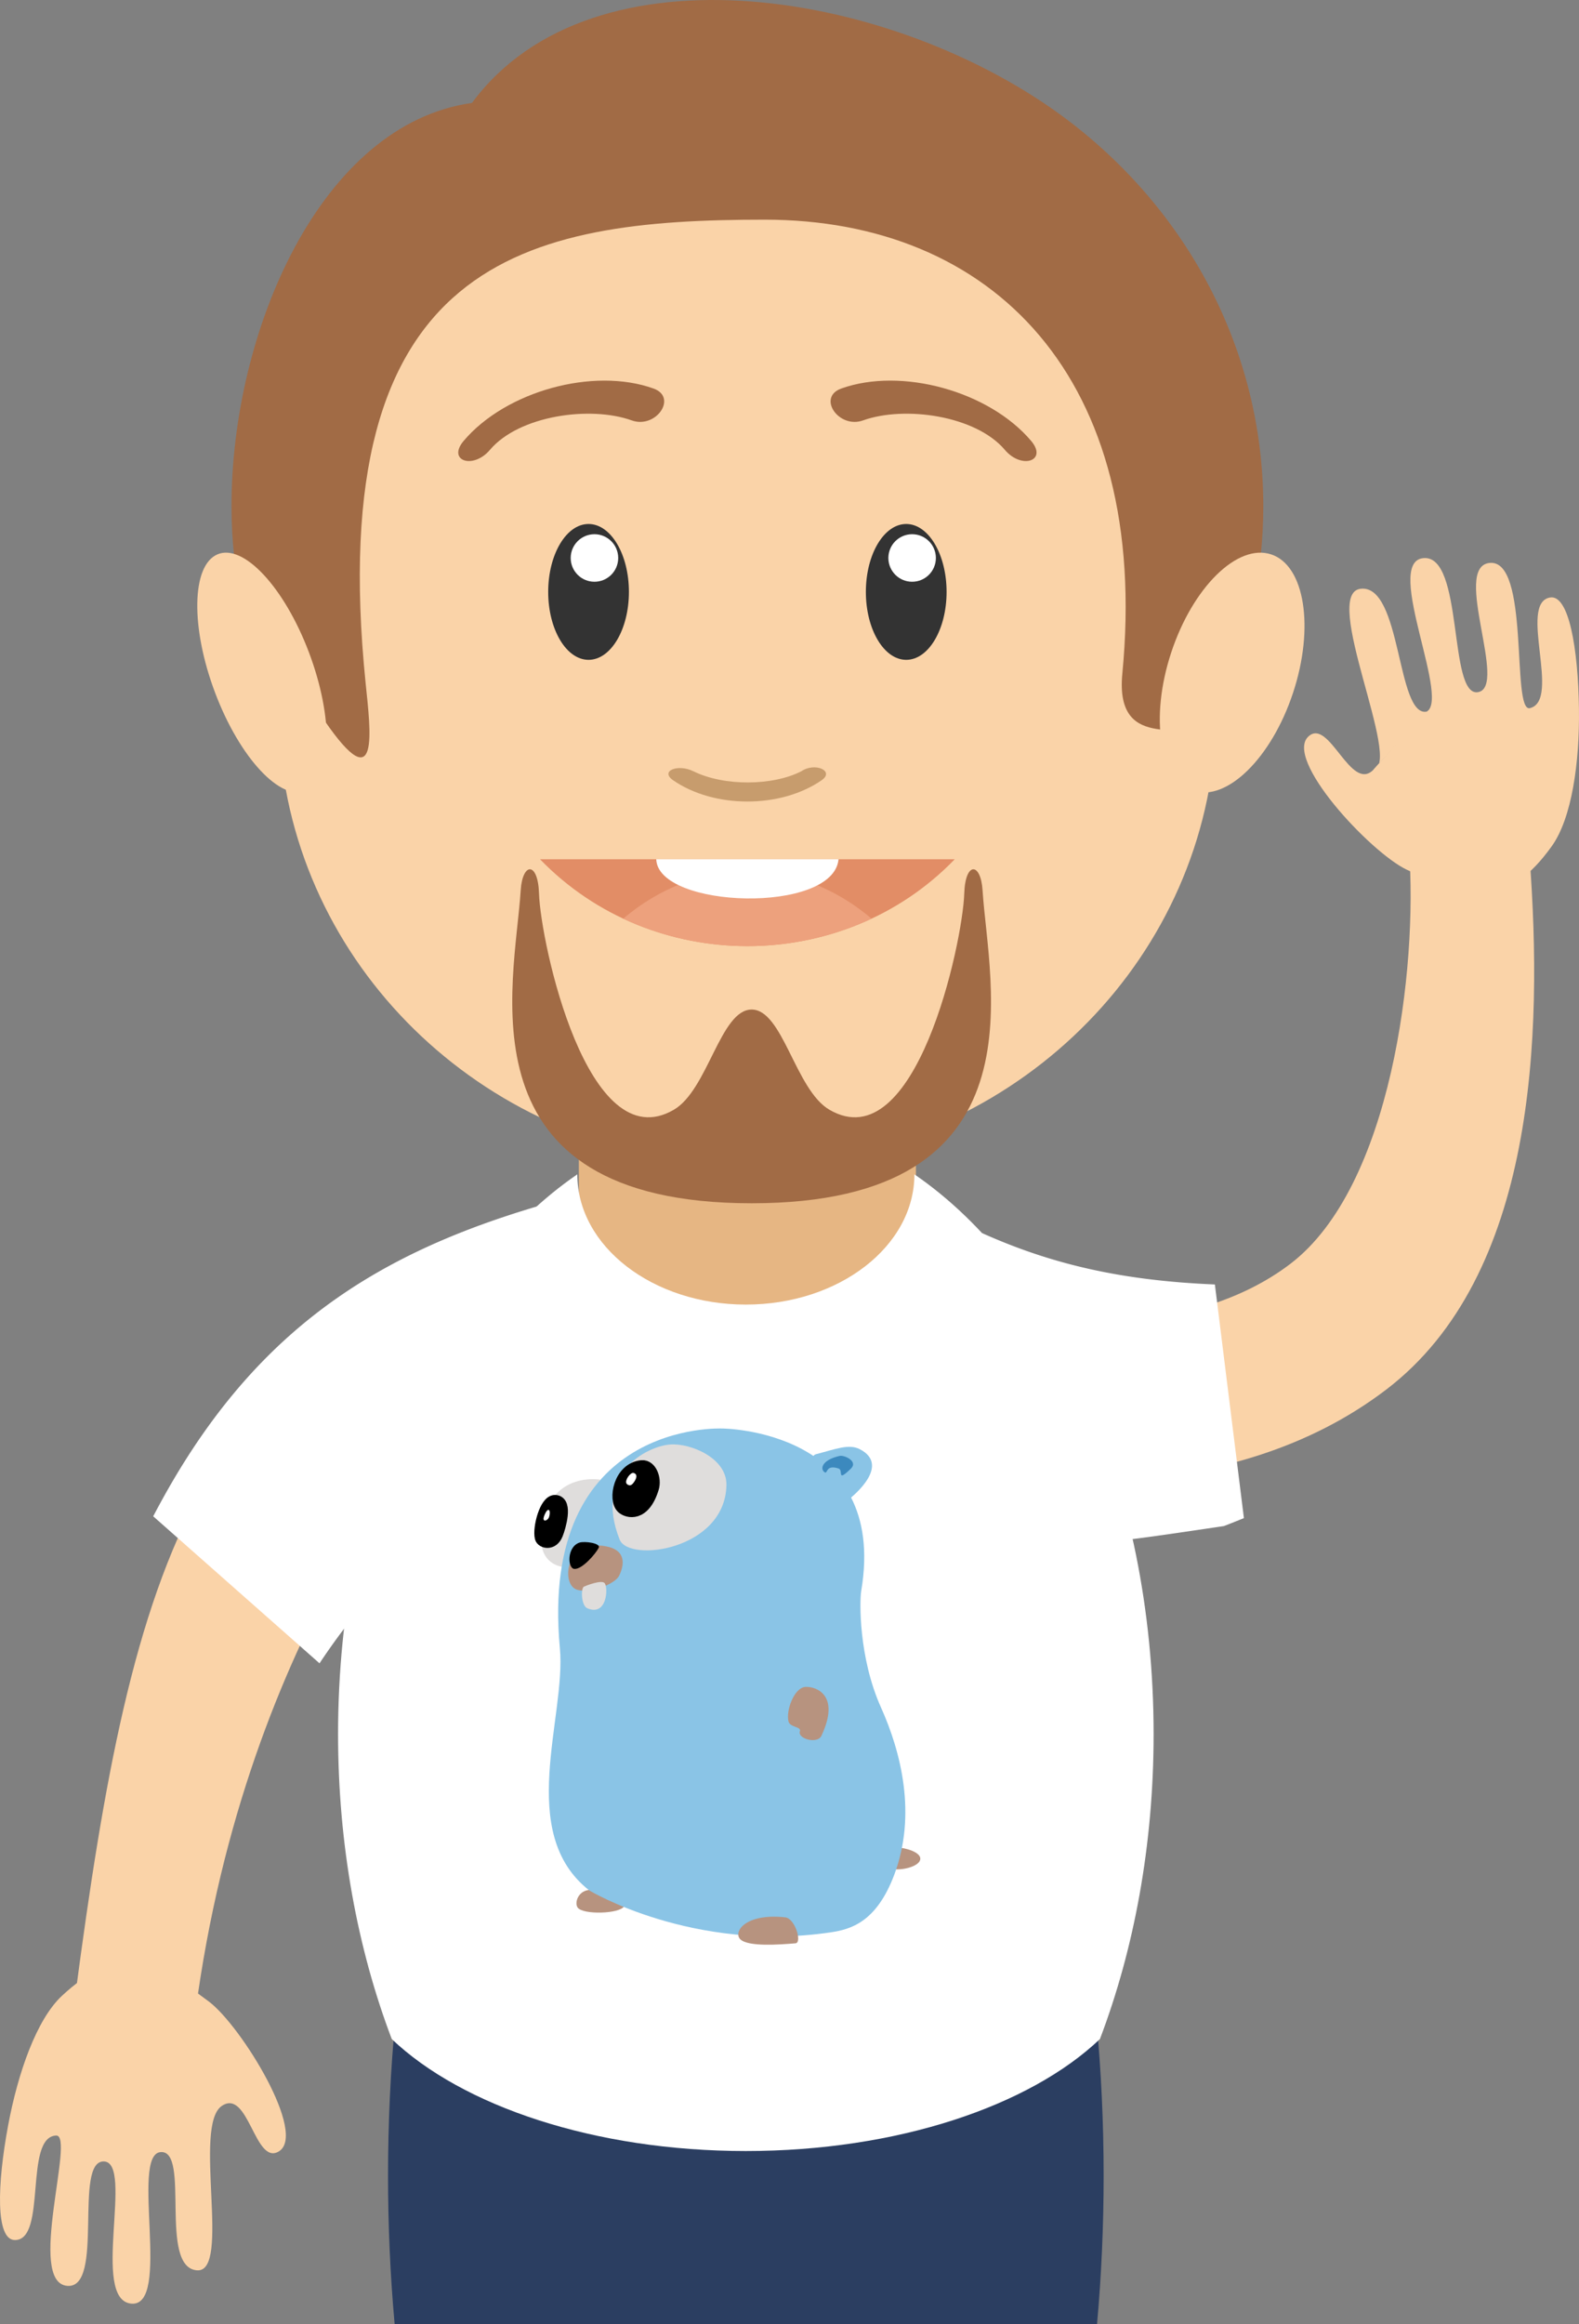
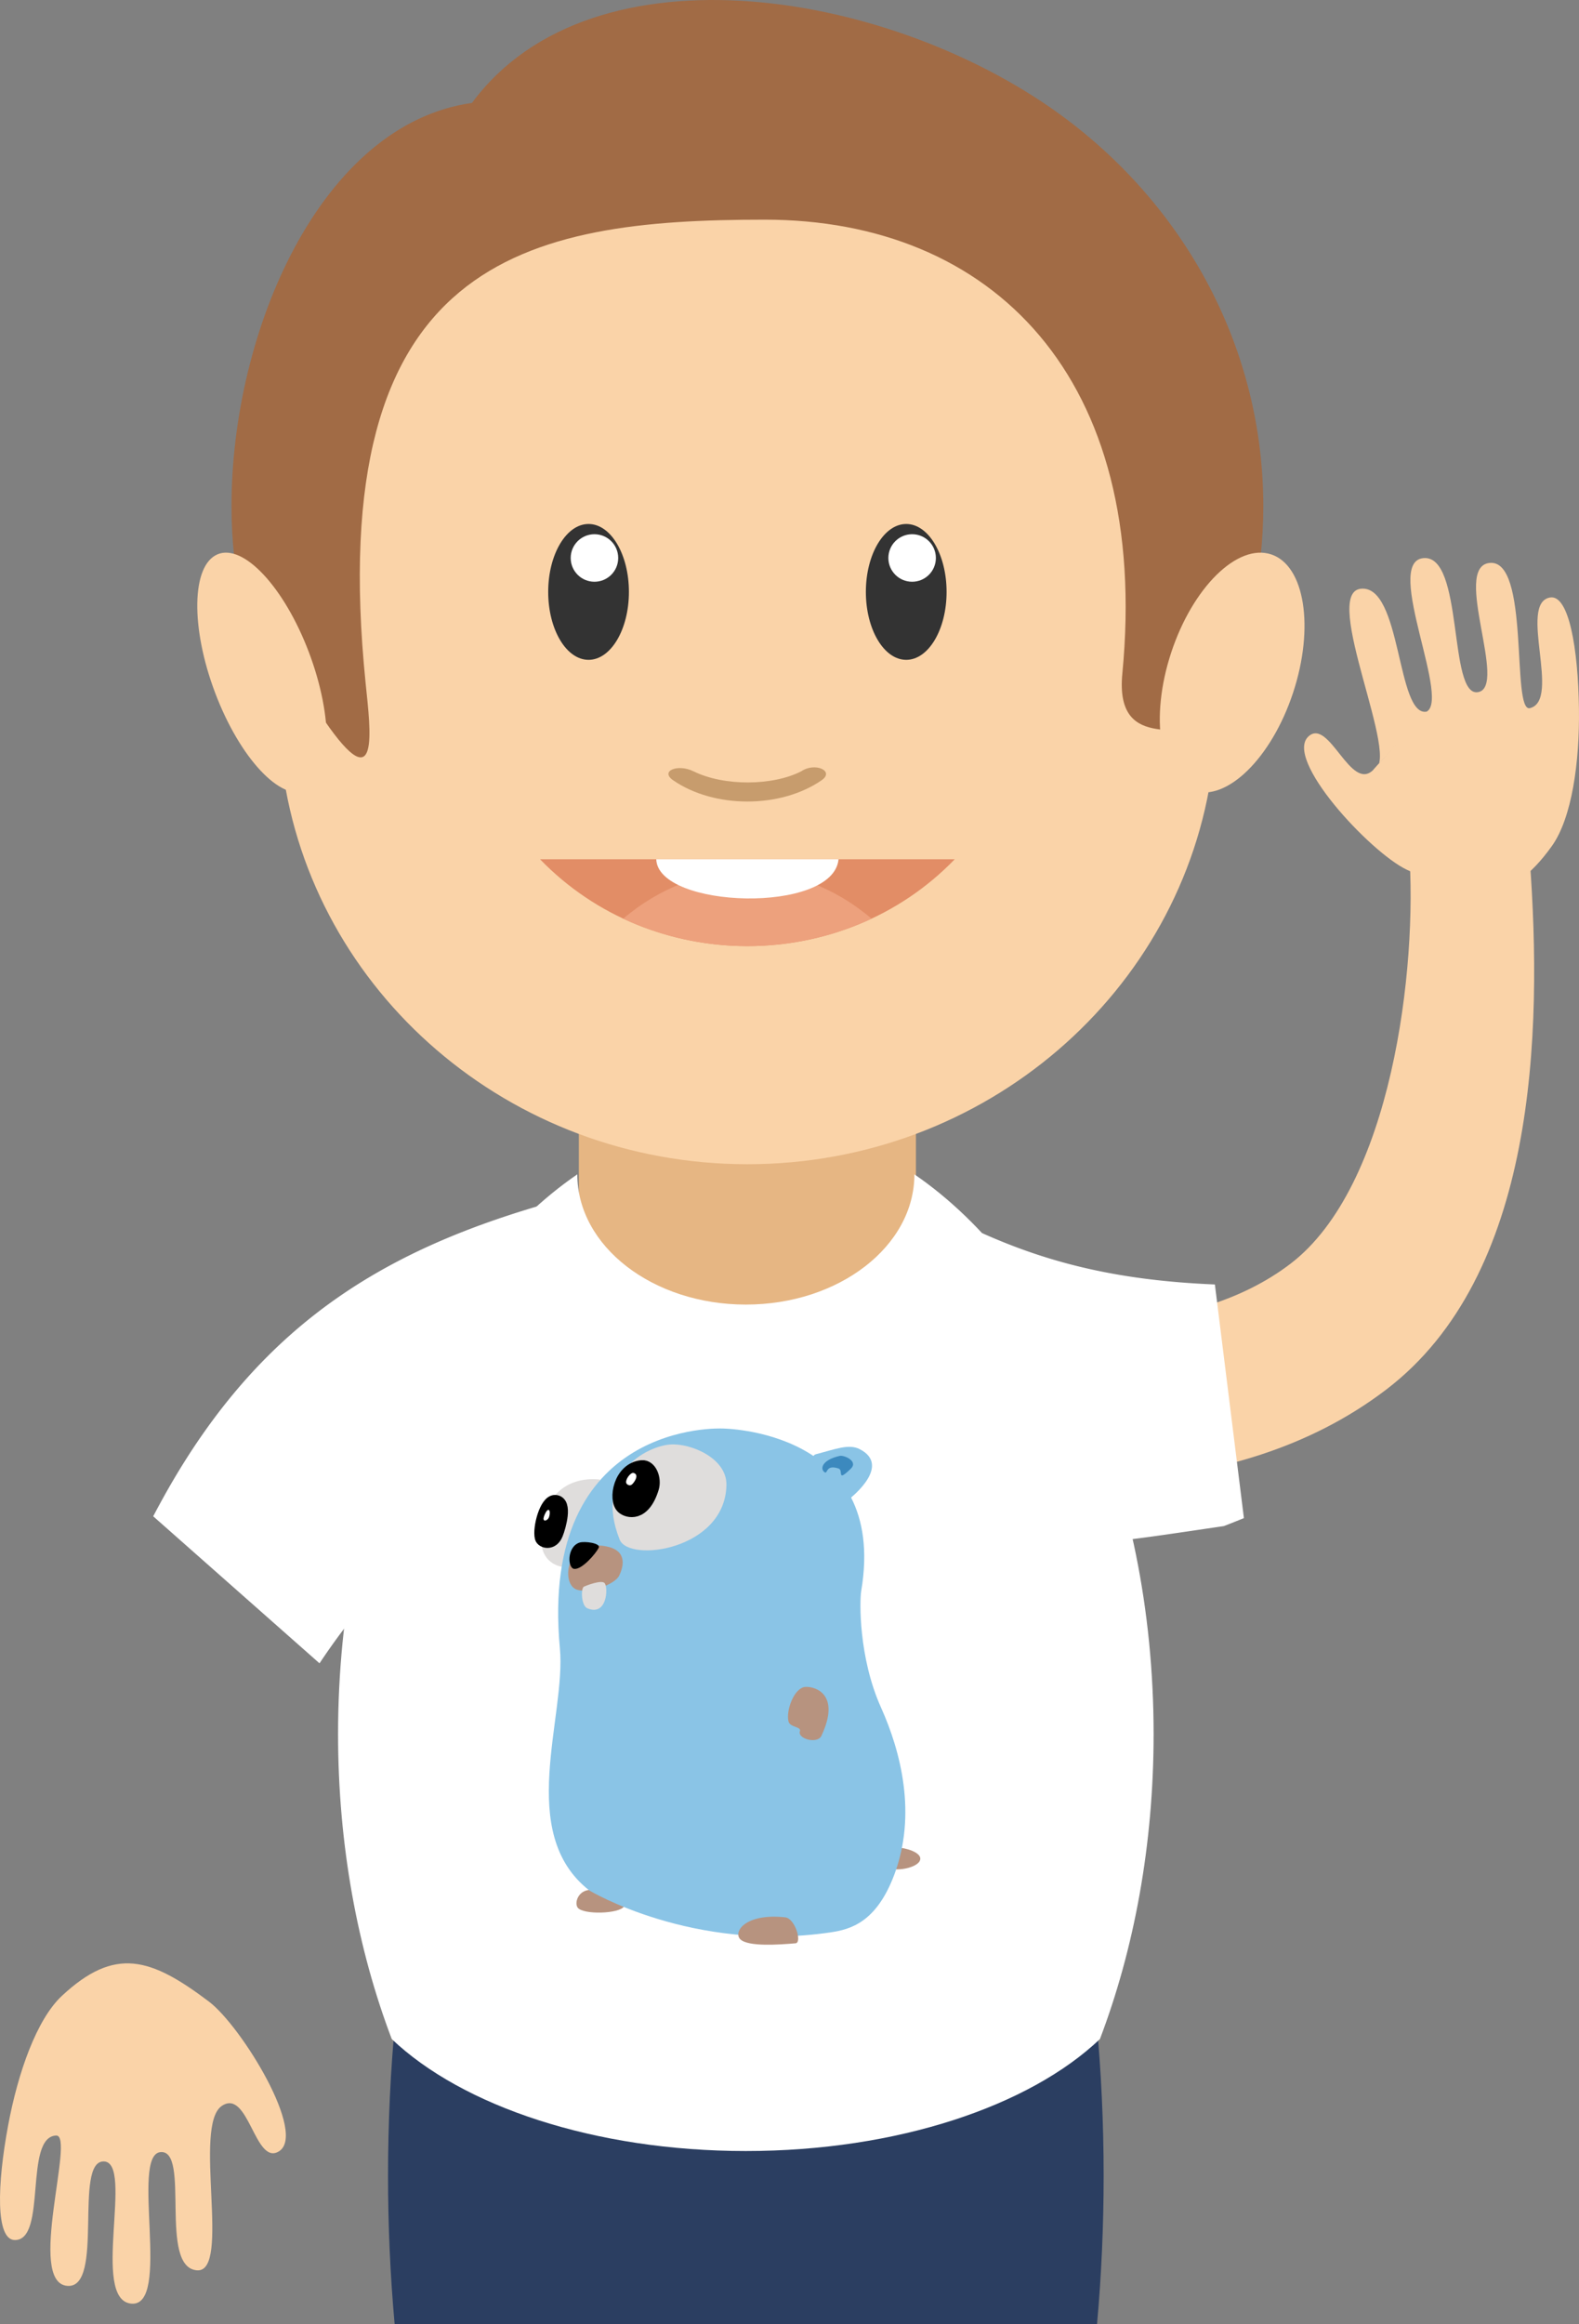
<svg xmlns="http://www.w3.org/2000/svg" viewBox="0 0 150.168 220.938">
  <rect x="0" y="0" width="150.168" height="220.938" fill="#808080" stroke="none" />
  <path fill-rule="evenodd" clip-rule="evenodd" fill="#E6B683" d="M55.05 81.061h32.059v47.318H55.05z" />
  <path fill-rule="evenodd" clip-rule="evenodd" fill="#A16B45" d="M101.533 11.411c11.338 8.574 18.61 21.83 18.61 36.705 0 25.854-21.967 46.81-49.063 46.81-27.098 0-49.064-20.956-49.064-46.81 0-16.663 8.497-36.32 22.868-38.33 11.492-15.567 40.352-10.7 56.649 1.625z" />
  <path fill-rule="evenodd" clip-rule="evenodd" fill="#FAD3A8" d="M72.722 20.882c21.646 0 36.729 15.026 34.016 43.156-.773 8.008 7.015 3.78 7.015 6.673 0 1.893 1.793.47 1.55 2.3-2.826 21.248-21.549 37.664-44.223 37.664-22.67 0-41.388-16.406-44.222-37.647-.245-1.835 4.015-2.61 4.015-4.51 5.257 7.647 4.36.945 3.905-3.512-4.136-40.46 15.257-44.124 37.944-44.124z" />
  <path fill-rule="evenodd" clip-rule="evenodd" fill="#E28D66" d="M90.801 81.683c-10.645 11.011-28.797 11.011-39.443 0h39.443z" />
  <path fill-rule="evenodd" clip-rule="evenodd" fill="#EDA17D" d="M82.888 87.331c-7.428 3.48-16.189 3.48-23.617 0 7.088-6.017 16.53-6.017 23.617 0z" />
  <g fill-rule="evenodd" clip-rule="evenodd">
    <ellipse fill="#333" cx="55.974" cy="56.269" rx="3.838" ry="6.457" />
    <circle fill="#FFF" cx="56.534" cy="53.044" r="2.259" />
    <ellipse fill="#333" cx="86.185" cy="56.269" rx="3.838" ry="6.457" />
    <circle fill="#FFF" cx="86.746" cy="53.044" r="2.259" />
  </g>
  <g fill-rule="evenodd" clip-rule="evenodd" fill="#FAD3A8">
    <path d="M20.677 52.7c2.465-1.056 6.363 3.118 8.707 9.324 2.343 6.207 2.244 12.094-.222 13.15-2.465 1.057-6.363-3.116-8.706-9.323-2.343-6.206-2.244-12.094.221-13.15z" />
    <ellipse transform="rotate(-71.73 117.181 63.936)" cx="117.178" cy="63.938" rx="11.834" ry="6.102" />
  </g>
  <path fill-rule="evenodd" clip-rule="evenodd" fill="#FFF" d="M79.748 81.683c-.483 5.231-17.182 4.699-17.336 0h17.336z" />
  <path fill="#C79C6D" d="M76.21 73.32c1.288-.887 3.21-.032 1.923.857-3.9 2.692-10.213 2.692-14.112 0-1.288-.889.448-1.586 1.923-.858 2.927 1.446 7.562 1.389 10.266 0z" />
-   <path d="M46.597 42.763c-1.603 1.896-4.102 1.042-2.5-.852 4.01-4.735 12.343-7.024 18.055-4.976 2.323.832.241 3.859-2.075 3.029-3.935-1.41-10.703-.475-13.48 2.799zm48.965 0c1.603 1.897 4.103 1.043 2.5-.852-4.01-4.736-12.343-7.024-18.056-4.976-2.322.832-.24 3.859 2.075 3.029 3.936-1.41 10.705-.475 13.481 2.799zM71.482 95.97c2.97 0 4.156 7.632 7.395 9.524 8.222 4.802 12.676-15.852 12.827-20.565.098-3.048 1.574-2.963 1.742-.284.56 8.934 6.071 29.742-21.964 29.742S48.96 93.579 49.52 84.645c.168-2.68 1.644-2.764 1.741.284.152 4.714 4.606 25.367 12.827 20.565 3.24-1.891 4.426-9.523 7.395-9.523z" fill="#A16B45" />
  <path fill-rule="evenodd" clip-rule="evenodd" fill="#2B3E61" d="M70.932 133.467c18.793 0 34.028 32.846 34.028 73.366 0 38.44-13.713 69.972-31.168 73.105 2.47-13.387 1.9-34.6 1.9-58.64v-.07c-1.549.533-3.139.815-4.76.815s-3.212-.282-4.762-.816v.072c-1.306 24.405.147 45.452 1.9 58.638-17.453-3.132-31.167-34.664-31.167-73.104 0-40.52 15.235-73.366 34.029-73.366z" />
  <path fill="#FAD3A8" d="M93.832 125.105c3.696.576 8.048.9 12.473.572 5.773-.428 11.718-1.96 16.405-5.527 9.647-7.339 12.13-28.135 11.294-39.348l11.473.79c1.246 16.783.594 39.676-13.665 50.523-7.346 5.59-16.106 7.946-24.426 8.564-5.753.428-11.266.026-15.888-.694l2.334-14.88z" />
  <path fill-rule="evenodd" clip-rule="evenodd" fill="#FAD3A8" d="M19.867 190.275c3.09 2.332 9.441 12.68 6.61 14.27-2.25 1.267-2.854-6.027-5.375-4.355-2.796 1.856.913 15.86-2.357 15.635-3.705-.254-.594-11.513-3.486-11.238-2.892.275 1.095 14.792-2.787 14.402-3.881-.389.306-13.441-2.598-13.515-2.905-.074.08 12.082-3.457 11.829-3.945-.283.774-14.37-1.077-14.293-3.097.129-.84 9.983-3.937 9.936-1.831-.028-1.682-5.267-.626-10.919.934-4.998 2.704-10.05 5.108-12.293 5.057-4.717 8.45-3.632 13.982.541z" />
-   <path fill="#FAD3A8" d="M51.666 132.425c-8.045 2.158-14.399 7.594-19.34 16.504-5.509 9.93-11.318 23.992-13.745 42.39l-11.41-1.695c2.676-20.285 5.553-36.361 12.01-48.004 7.024-12.662 16.417-20.486 28.596-23.755l3.89 14.56z" />
  <path fill-rule="evenodd" clip-rule="evenodd" fill="#FFF" d="M38.716 262.374c9.984 0 23.474 5.654 29.355 17.564H22.39c-.346-12.117 6.343-17.564 16.326-17.564zm64.431 0c-9.983 0-23.474 5.654-29.355 17.564h45.682c.345-12.117-6.344-17.564-16.327-17.564zM86.961 111.637c13.42 9.188 22.751 29.556 22.751 53.21 0 10.551-1.858 20.448-5.106 28.992-6.685 6.36-19.26 10.645-33.674 10.645-14.413 0-26.99-4.285-33.675-10.645-3.248-8.544-5.106-18.44-5.106-28.992 0-23.654 9.332-44.022 22.752-53.21.001 6.839 7.177 12.381 16.029 12.381s16.028-5.542 16.03-12.381z" />
  <path fill-rule="evenodd" clip-rule="evenodd" fill="#FAD3A8" d="M135.462 67.728c2.85-.554-3.985-14.29-.103-14.67 3.882-.385 2.348 13.24 5.207 12.74 2.863-.501-2.46-11.831 1.06-12.279 3.922-.5 2.075 14.24 3.873 13.8 3.01-.737-1.142-9.952 1.903-10.517 1.799-.332 2.683 4.833 2.761 10.582.07 5.085-.67 10.386-2.585 13.058-4.029 5.622-7.569 5.226-13.815 2.223-3.487-1.677-11.757-10.57-9.29-12.689 1.958-1.684 3.986 5.348 6.129 3.213" />
  <path fill="#FFF" d="M59.244 133.58c-10.699 4.553-21.53 13.519-28.857 24.541L14.57 144.144c.32-.608.644-1.207.972-1.8 9.51-17.144 21.945-24.051 38.434-28.476l5.267 19.712zm34.15-16.36c6.616 2.965 13.274 4.518 22.145 4.886l2.76 22.21a92.16 92.16 0 0 1-1.9.757c-17.448 2.574-14.437 2.343-30.365-2.52l7.36-25.332z" />
  <path fill-rule="evenodd" clip-rule="evenodd" fill="#FAD3A8" d="M130.602 73.19c2.85-.555-5.057-16.841-1.176-17.223 3.882-.384 3.385 12.185 6.244 11.685" />
  <path fill="#DFDDDC" d="M57.07 140.66s-4.346-.764-5.418 3.862c-1.127 4.854 2.596 4.484 2.596 4.484l2.822-8.346z" />
  <path d="M52.794 142.788c-.819-.026-1.488 2.48-1.261 3.379.085.336.957.604 1.341-.351.283-.702.928-2.995-.08-3.028" />
  <path fill="none" stroke="#000" stroke-width="1.348" stroke-miterlimit="10" d="M52.794 142.788c-.819-.026-1.488 2.48-1.261 3.379.085.336.957.604 1.341-.351.283-.702.928-2.995-.08-3.028z" />
  <path fill="#FFF" d="M52.182 143.541c-.179-.062-.385.43-.446.608-.176.506.206.486.418.193.117-.163.217-.736.028-.801" />
  <path fill="#B7937F" d="M54.937 181.341c.495.698 3.99.61 4.426-.126.402-.677-2.055-1.429-2.946-1.543-1.357-.173-1.837 1.166-1.48 1.67m29.252-4.013c.494.699 2.824.351 3.262-.386.4-.677-.89-1.17-1.783-1.283-1.356-.173-1.837 1.166-1.479 1.669" />
  <path fill="#8AC4E6" d="M68.698 135.8s-17.482-.856-15.451 20.891c.609 6.53-4.205 17.55 2.803 23.024 0 0 9.802 5.92 22.932 3.983 1.922-.283 4.369-.96 6.068-5.486 2.147-5.707.639-11.663-1.262-15.888-2.145-4.77-2.039-10.156-1.886-11.065 2.603-15.385-13.204-15.46-13.204-15.46" />
  <path fill="#8AC4E6" d="M77.6 138.242c1.844-.476 3.126-1.012 4.163-.48 2.924 1.504-.472 4.354-1.19 4.896-1.062.802-4.31-4.072-2.973-4.416" />
  <path fill="#3C89BE" d="M79.87 138.4c-1.804.406-1.883 1.315-1.42 1.57.272.15.075-.773 1.302-.368.496.164-.238 1.373 1.16.021.752-.727-.65-1.31-1.041-1.222" />
  <path fill="#DFDDDC" d="M63.733 137.318c-2.2.165-7.307 2.739-4.801 9.044.878 2.209 10.042.986 10.154-5.19.047-2.568-3.416-3.998-5.353-3.854" />
  <path d="M61.047 139.485c-2.055.187-2.555 3.092-1.79 3.773.433.386 1.928.828 2.739-1.822.256-.84-.192-2.02-.949-1.951" />
  <path fill="none" stroke="#000" stroke-width="1.348" stroke-miterlimit="10" d="M61.047 139.485c-2.055.187-2.555 3.092-1.79 3.773.433.386 1.928.828 2.739-1.822.256-.84-.192-2.02-.949-1.951z" />
  <path fill="#FFF" d="M60.259 140.024c-.295-.083-.845.674-.686.99.059.116.306.275.507.121.222-.17.764-.946.179-1.111" />
  <path fill="#B7937F" d="M57.66 147.004c-3.819-.746-4.281 3.347-2.948 4.051.974.514 3.73-.33 4.182-1.287.455-.96.717-2.383-1.234-2.764" />
  <path d="M55.102 146.648c-1.2.41-1.135 2.434-.488 2.497.734.072 2.02-1.414 2.324-2.002.233-.448-1.358-.658-1.836-.495" />
  <path fill="#DFDDDC" d="M55.538 150.828c-.308.138-.277 1.808.317 2.06 1.879.797 2.007-1.958 1.645-2.392-.286-.341-1.75.236-1.962.332" />
  <path fill="#B7937F" d="M76.61 160.362c-1.07.048-1.887 2.24-1.62 3.29.144.57 1.238.479 1.083.92-.257.73 1.667 1.241 2.039.454 1.848-3.916-.515-4.707-1.501-4.664m-1.941 21.905c-3.816-.413-4.967 1.408-4.261 2.091.743.72 3.654.513 5.251.378.633-.054-.028-2.364-.99-2.469" />
</svg>